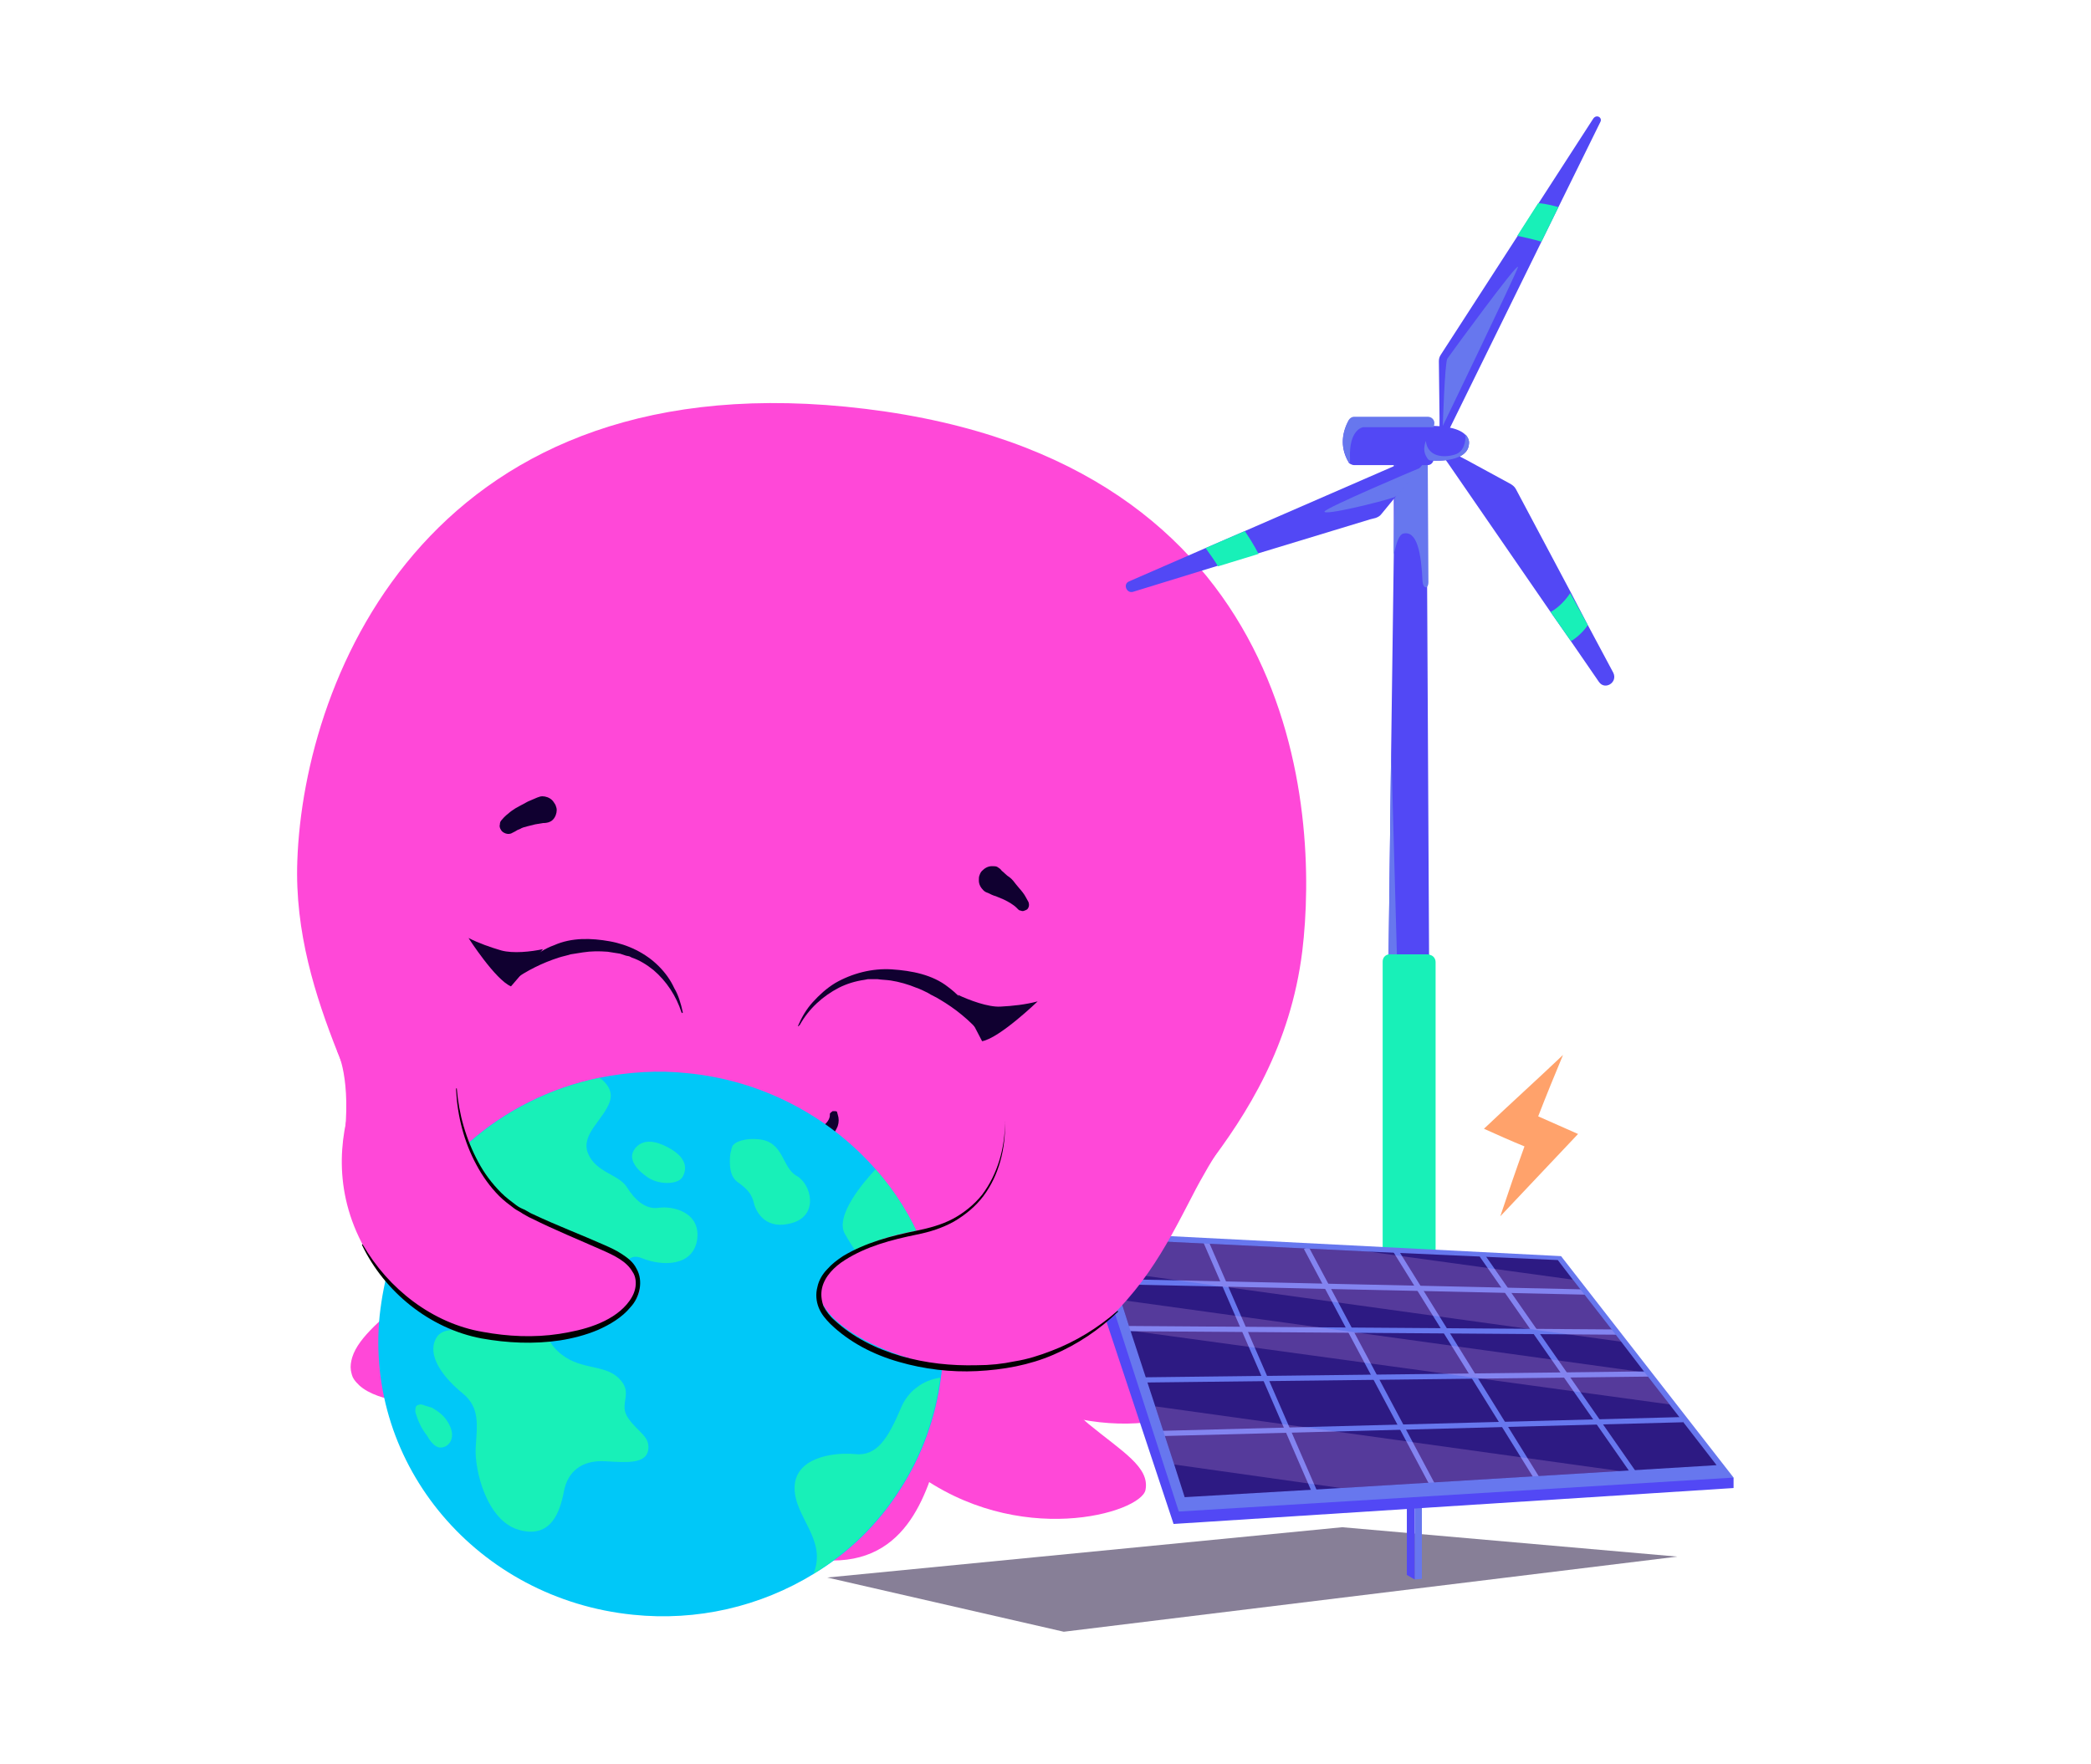
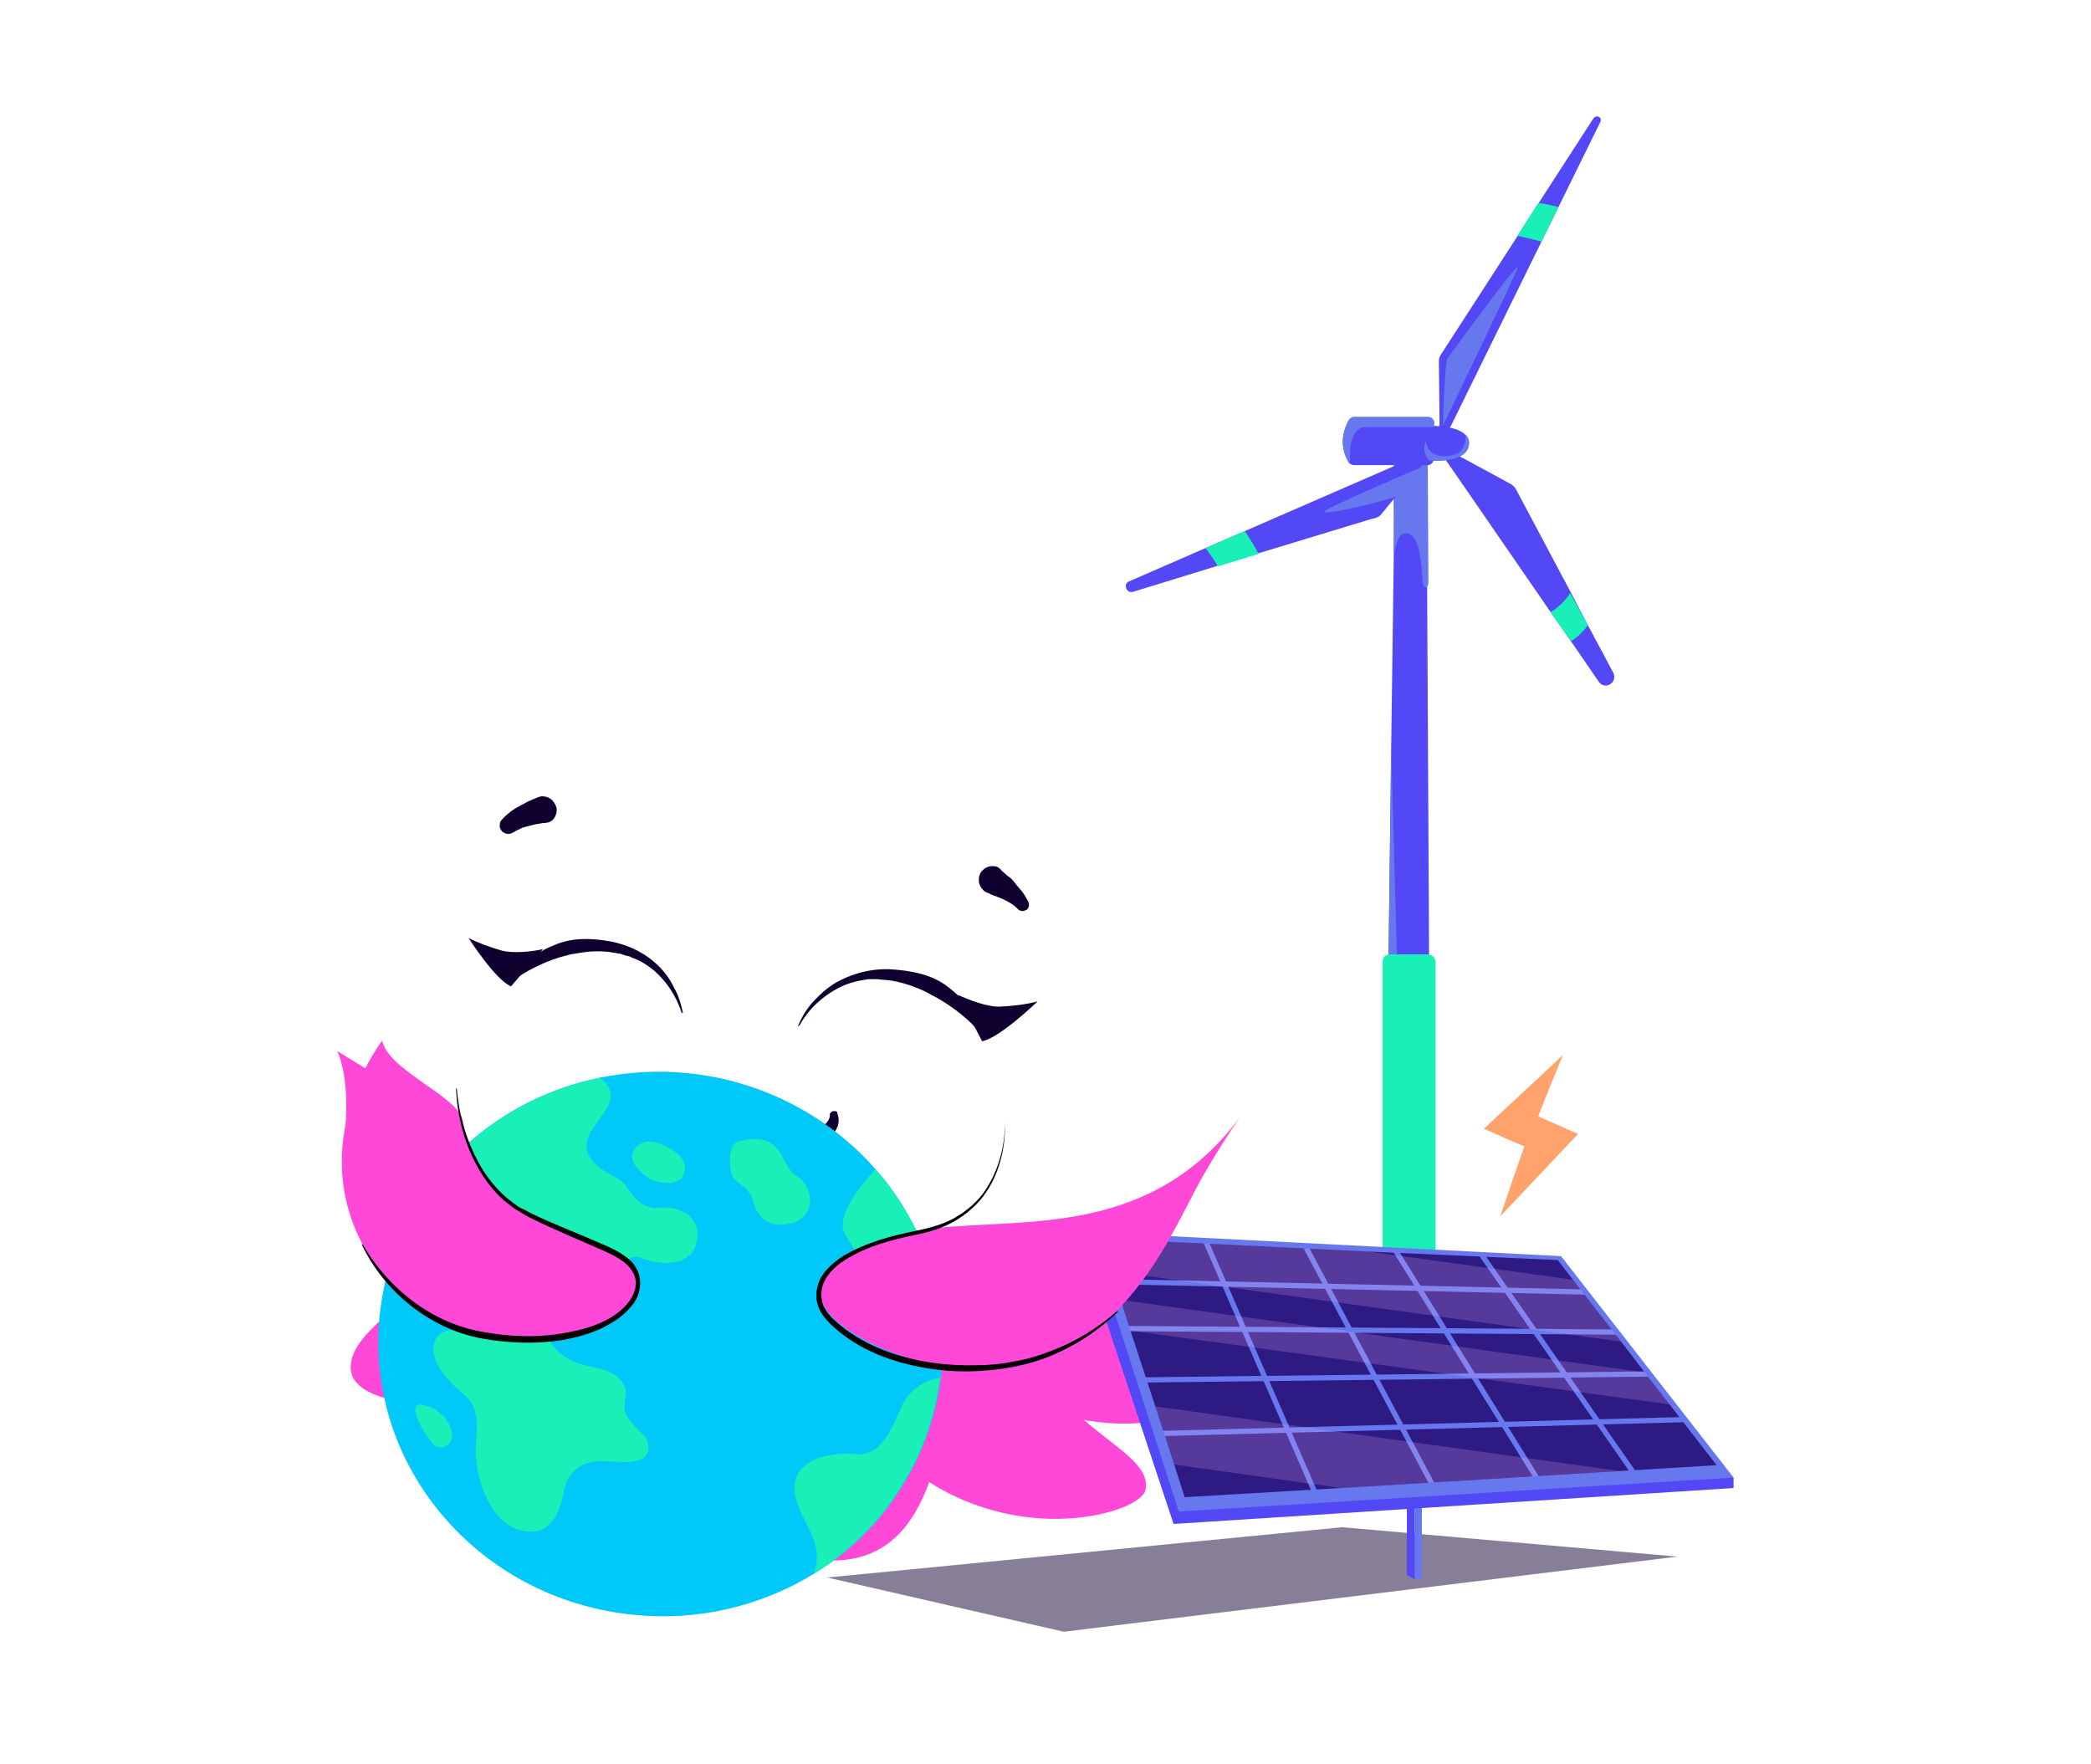
<svg xmlns="http://www.w3.org/2000/svg" width="626" height="528" viewBox="0 0 626 528" fill="none">
  <path d="M177.236 396.195C163.738 422.009 118.549 424.746 107.594 414.773C107.007 414.186 106.42 413.6 106.029 413.013C105.442 412.231 105.246 411.253 105.05 410.275C104.855 408.906 105.05 407.733 105.442 406.364C109.354 393.653 136.742 384.071 133.807 360.409C140.459 361.191 147.11 362.755 153.37 364.711C169.215 369.404 186.43 378.791 177.236 396.195Z" fill="#FF48D8" />
  <path d="M168.042 391.111C167.455 403.626 160.021 421.813 147.306 428.658C135.96 434.915 126.765 437.849 126.765 444.693C126.765 451.538 160.608 469.529 195.821 452.515C231.033 435.502 234.359 414.186 236.706 405.386C198.364 382.311 168.042 391.111 168.042 391.111Z" fill="#FF48D8" />
-   <path d="M115.419 356.889C113.854 334.791 87.444 300.373 89.009 257.742C90.966 201.813 129.699 106.578 259.203 122.418C388.707 138.258 394.967 242.489 389.88 284.729C382.838 341.44 337.844 366.666 337.257 387.2C304.001 408.711 193.473 420.835 127.939 365.493C123.635 361.973 119.136 360.8 115.419 356.889Z" fill="#FF48D8" />
  <path d="M312.805 385.636C310.848 397.956 314.761 417.12 325.911 426.311C335.888 434.525 344.3 439.218 342.931 446.062C341.561 452.907 304.784 463.858 273.68 440.587C242.575 417.12 243.358 395.609 242.575 386.418C284.635 371.165 312.805 385.636 312.805 385.636Z" fill="#FF48D8" />
  <path d="M162.564 246.4L160.217 246.791C159.434 246.987 158.652 247.182 157.869 247.378C157.087 247.573 156.304 247.769 155.717 248.16C155.13 248.356 154.739 248.551 154.152 248.942L153.37 249.333C152.783 249.725 152 249.725 151.414 249.529C150.827 249.333 150.24 248.942 150.044 248.551C149.653 247.965 149.457 247.378 149.653 246.791C149.653 246.205 149.849 245.813 150.24 245.422C151.022 244.445 152 243.662 152.979 242.88C153.761 242.293 154.739 241.707 155.522 241.316C156.304 240.925 157.282 240.338 158.065 239.947C159.043 239.556 159.825 239.165 160.804 238.773C161.39 238.578 161.782 238.382 162.369 238.382C163.347 238.382 164.52 238.773 165.303 239.556C165.694 239.947 165.89 240.338 166.281 240.925C166.477 241.511 166.672 241.902 166.672 242.489C166.672 243.467 166.281 244.64 165.499 245.422C165.107 245.813 164.716 246.009 164.129 246.205C163.347 246.4 162.955 246.4 162.564 246.4Z" fill="#100030" />
  <path d="M299.893 260.676C300.676 261.262 301.263 262.044 302.241 262.631C303.023 263.218 303.61 264 304.197 264.782C304.784 265.564 305.566 266.347 306.153 267.129C306.936 268.107 307.327 269.084 307.914 270.062C308.109 270.649 308.109 271.236 307.914 271.627C307.718 272.213 307.327 272.409 306.74 272.604C306.349 272.8 305.958 272.8 305.566 272.604C305.175 272.604 304.979 272.409 304.588 272.018L304.197 271.627C303.806 271.236 303.219 270.844 302.632 270.453C302.045 270.062 301.263 269.671 300.48 269.28L298.133 268.302C297.35 268.107 296.568 267.716 295.785 267.324C295.198 267.129 294.807 266.933 294.416 266.542C293.633 265.76 293.046 264.782 293.046 263.609C293.046 263.022 293.046 262.436 293.242 262.044C293.438 261.458 293.633 261.067 294.025 260.676C294.807 259.893 295.785 259.307 296.959 259.307C297.546 259.307 298.133 259.307 298.524 259.502C299.111 259.893 299.502 260.089 299.893 260.676Z" fill="#100030" />
  <path d="M289.33 392.089C289.33 392.089 286.591 415.947 282.483 429.831C278.375 443.715 273.484 467.182 249.226 467.182C224.969 467.182 219.296 440.391 217.731 430.809C215.97 420.444 213.231 389.351 213.231 389.351C213.231 389.351 250.596 355.715 289.33 392.089Z" fill="#FF48D8" />
  <path d="M341.757 372.924C325.52 398.542 360.341 402.453 358.972 416.729C357.603 431.004 304.001 431.2 289.525 402.844C275.245 374.489 341.757 372.924 341.757 372.924Z" fill="#FF48D8" />
  <path d="M238.858 307.218C240.032 304.48 241.401 302.133 243.357 299.982C245.314 297.831 247.465 295.875 250.009 294.311C255.095 291.378 261.159 289.813 267.028 290.204C272.897 290.595 279.157 291.769 283.852 295.484C286.199 297.244 288.351 299.395 290.307 301.742C292.068 304.089 293.437 306.631 294.22 309.564C294.22 309.564 294.22 309.564 294.024 309.564C294.024 309.564 294.024 309.564 293.829 309.564C290.307 305.458 286.004 301.938 281.309 299.2C280.135 298.418 278.961 298.027 277.787 297.244C276.614 296.658 275.44 296.071 274.266 295.68C271.919 294.702 269.18 293.92 266.637 293.529C265.267 293.333 263.898 293.333 262.724 293.138H260.768H259.79L258.812 293.333C256.073 293.724 253.53 294.507 251.182 295.68C246.292 298.222 242.184 301.938 239.445 306.827C238.858 307.413 238.858 307.218 238.858 307.218Z" fill="#100030" />
  <path d="M294.024 311.715C299.306 310.738 310.652 299.787 310.652 299.787C306.936 300.764 303.219 301.156 299.502 301.351C295.785 301.547 290.112 299.395 286.786 297.831L294.024 311.715Z" fill="#100030" />
  <path d="M204.428 303.111C204.428 303.307 204.428 303.307 204.428 303.111C204.233 303.307 204.233 303.307 204.428 303.111C204.233 303.307 204.233 303.307 204.233 303.307C204.233 303.307 204.233 303.307 204.037 303.111C202.472 298.222 199.538 293.724 195.625 290.4C193.669 288.836 191.517 287.467 189.169 286.685L188.387 286.293L187.409 286.098L185.648 285.511C184.474 285.316 183.105 285.12 181.931 284.924C179.388 284.729 177.041 284.729 174.498 285.12C173.324 285.316 171.954 285.511 170.781 285.707C169.607 286.098 168.433 286.293 167.259 286.685C162.369 288.249 157.674 290.596 153.566 293.529C153.566 293.529 153.566 293.529 153.37 293.529C154.739 291.182 156.5 289.031 158.652 287.271C160.804 285.511 163.151 283.947 165.89 282.969C171.172 280.622 177.041 280.818 182.518 281.796C187.996 282.773 193.278 285.316 197.19 289.227C199.146 291.182 200.711 293.333 201.885 295.876C203.059 297.831 203.841 300.373 204.428 303.111C204.428 302.916 204.428 302.916 204.428 303.111Z" fill="#100030" />
  <path d="M162.564 284.142C159.043 284.925 153.566 285.511 150.044 284.533C146.719 283.556 143.393 282.382 140.263 280.818C140.263 280.818 148.284 293.333 152.979 295.289L162.564 284.142Z" fill="#100030" />
  <path d="M250.791 333.618C251.183 334.791 251.183 335.965 250.791 337.138C250.4 338.116 249.813 339.093 249.031 340.071C247.466 341.636 245.51 342.613 243.358 343.2C241.206 343.591 239.054 343.591 237.098 343.005C236.12 342.613 234.946 342.222 234.163 341.44C233.185 340.658 232.403 339.485 232.207 338.311C232.207 337.92 232.207 337.725 232.403 337.333C232.598 337.138 232.794 336.942 233.185 336.747C233.576 336.747 233.772 336.747 233.968 336.747C234.163 336.942 234.359 336.942 234.555 337.138L234.75 337.333C235.533 338.311 236.706 338.898 238.076 338.898C239.641 339.093 241.01 339.093 242.575 338.702C243.945 338.507 245.314 337.92 246.488 336.942C247.075 336.551 247.466 336.16 247.857 335.573C248.248 334.987 248.444 334.4 248.444 333.813V333.618C248.444 333.422 248.444 333.227 248.64 333.227C248.64 333.031 248.835 333.031 249.031 332.836C249.226 332.64 249.226 332.64 249.422 332.64C249.618 332.64 249.813 332.64 249.813 332.64C250.009 332.64 250.4 332.64 250.596 332.836C250.596 333.227 250.791 333.422 250.791 333.618Z" fill="#100030" />
  <path d="M147.501 393.262C148.871 406.365 151.218 419.467 154.348 432.373C158.456 446.844 163.543 471.093 188.778 471.093C214.014 471.289 219.883 443.716 221.448 433.742C223.404 422.987 226.338 390.916 226.338 390.916C226.338 390.916 187.8 355.911 147.501 393.262Z" fill="#FF48D8" />
  <path d="M210.884 351.218C211.08 353.565 210.493 356.107 209.123 358.062C207.754 360.018 206.189 361.387 204.233 362.56C200.516 364.711 196.212 365.689 192.104 365.494C187.996 365.298 183.888 364.125 180.366 361.974C178.41 360.8 176.845 359.431 175.476 357.671C173.911 355.716 173.128 353.174 173.324 350.631C173.52 350.045 173.715 349.262 174.302 348.871C174.889 348.48 175.476 348.285 176.258 348.285C176.845 348.285 177.236 348.48 177.628 348.871C178.019 349.262 178.215 349.654 178.41 350.045L178.606 350.631C179.78 352.782 181.736 354.542 184.083 355.325C186.822 356.498 189.756 357.28 192.691 357.28C195.625 357.476 198.364 357.085 201.103 355.911C202.276 355.52 203.255 354.934 204.233 354.151C205.211 353.369 205.798 352.391 206.385 351.218V350.827C206.385 350.436 206.58 350.24 206.776 350.045C206.971 349.849 207.167 349.654 207.558 349.458C207.754 349.262 208.145 349.262 208.536 349.262C208.928 349.262 209.123 349.262 209.515 349.458C209.906 349.654 210.493 349.849 210.688 350.24C210.493 350.24 210.688 350.631 210.884 351.218Z" fill="#100030" />
  <path d="M113.658 393.849C109.159 438.631 143.002 478.72 189.561 483.413C208.536 485.369 227.512 481.067 243.749 471.093C254.117 464.835 262.92 456.231 269.376 446.062C276.027 435.893 280.135 424.355 281.7 412.427C281.7 411.84 281.896 411.253 281.896 410.862C282.287 406.56 282.482 402.258 282.091 397.955C280.917 380.16 273.875 363.342 262.138 350.044C247.857 333.813 227.708 323.449 205.993 321.298C197.19 320.32 188.191 320.907 179.388 322.667C149.849 328.729 125.787 349.849 116.788 378.009C115.223 383.289 114.245 388.569 113.658 393.849Z" fill="#00C8F8" />
  <path d="M116.984 378.204C121.875 372.533 127.352 372.142 132.047 375.466C136.742 378.791 131.069 385.44 134.981 388.178C139.09 390.915 145.154 386.026 147.501 389.742C148.088 390.72 148.284 391.698 148.284 392.675C148.284 393.653 148.088 394.826 147.501 395.609C146.915 396.586 146.132 397.173 145.35 397.76C144.371 398.346 143.393 398.542 142.415 398.542C137.525 398.542 131.851 396.586 130.091 401.671C128.33 406.755 133.221 412.818 138.503 417.12C143.785 421.422 142.806 426.702 142.415 433.351C142.024 440.195 145.741 455.253 155.326 457.991C164.912 460.729 167.651 452.711 168.825 446.453C169.998 440.391 174.302 437.066 181.149 437.458C187.996 437.849 193.278 438.24 194.06 434.133C194.647 430.026 191.321 429.049 188.191 424.746C184.866 420.249 189.952 417.12 185.257 412.622C180.758 408.124 173.128 410.471 166.868 404.409C160.413 398.346 161.782 386.222 166.868 384.658C172.15 383.093 172.737 387.2 174.302 389.938C176.063 392.675 181.149 392.089 183.692 388.178C186.235 384.266 185.844 374.098 192.104 376.64C198.364 379.182 207.558 379.182 208.732 370.969C209.71 362.755 201.298 360.995 197.19 361.582C193.082 362.169 189.952 359.04 187.605 355.324C185.257 351.609 178.41 351.022 176.063 345.351C173.715 339.68 180.562 335.378 182.518 329.902C183.692 326.578 181.54 324.231 179.584 322.667C150.045 328.729 125.787 349.849 116.984 378.204Z" fill="#18F0B8" />
  <path d="M252.943 369.404C256.66 376.053 259.595 378.009 258.225 383.093C256.856 388.178 258.225 391.893 263.507 393.849C268.006 395.413 278.375 394.631 282.091 397.956C280.918 380.16 273.875 363.342 262.138 350.044C258.812 353.564 249.813 363.929 252.943 369.404Z" fill="#18F0B8" />
  <path d="M237.88 445.476C237.88 454.276 247.661 460.925 243.553 471.093C253.921 464.836 262.724 456.231 269.18 446.062C275.831 435.893 279.939 424.356 281.504 412.427C278.961 412.818 276.418 413.796 274.462 415.36C272.31 416.925 270.745 419.076 269.767 421.422C265.854 430.613 262.529 436.089 255.877 435.307C249.031 434.72 237.88 436.48 237.88 445.476Z" fill="#18F0B8" />
  <path d="M125.787 420.444C126.374 420.444 126.765 420.64 127.352 420.835C127.939 421.031 128.721 421.227 129.308 421.422C131.069 422.4 132.829 423.769 133.808 425.333C137.133 430.222 134.394 433.547 131.656 433.351C129.895 433.155 128.526 431.004 127.743 429.635C126.178 427.68 125.2 425.529 124.418 422.987C124.222 422.4 124.418 421.813 124.418 421.422C124.418 421.031 124.809 420.835 125.004 420.64C125.396 420.64 125.591 420.444 125.787 420.444Z" fill="#18F0B8" />
  <path d="M218.904 344.374C218.513 345.547 218.513 346.72 218.513 347.894C218.513 350.045 218.904 352.391 220.665 353.76C223.991 356.107 225.164 357.671 225.751 360.409C226.534 363.147 229.468 368.427 237.293 366.08C245.118 363.734 242.966 354.542 238.467 352C233.968 349.458 234.75 341.636 226.925 341.049C224.773 340.854 222.426 341.049 220.469 342.027C220.078 342.222 219.687 342.614 219.296 343.005C219.296 343.396 218.904 343.787 218.904 344.374Z" fill="#18F0B8" />
  <path d="M189.561 344.764C189.561 344.764 191.517 339.68 198.559 342.809C205.602 345.938 205.798 349.653 204.428 352.195C203.254 354.738 196.799 354.933 193.278 352C189.756 349.458 188.583 346.72 189.561 344.764Z" fill="#18F0B8" />
  <path d="M114.636 381.92C137.72 411.253 187.996 401.867 191.517 386.222C191.517 366.08 145.349 374.88 138.503 335.378C137.329 328.338 116.006 320.32 114.441 311.52C114.441 311.52 87.053 346.524 114.636 381.92Z" fill="#FF48D8" />
  <path d="M428.419 339.289C427.636 338.898 427.049 338.506 426.462 338.115C421.181 334.204 420.007 340.853 416.486 341.049C416.094 341.049 415.507 341.049 415.116 341.049L415.703 287.858V285.706L416.486 224.106L417.268 166.222V161.92V156.444V150.578V145.493V139.235V138.453L423.919 139.04L427.049 139.235V140.995L427.245 174.435L427.832 285.902L428.419 339.289Z" fill="#5248F5" />
  <path d="M427.636 174.24C427.636 176.391 426.071 176.391 425.876 174.044C425.484 165.831 424.311 158.596 420.007 159.769C418.833 160.16 418.051 162.507 417.268 166.027L417.659 138.258L427.441 139.04L427.636 174.24Z" fill="#6777EE" />
  <path d="M478.694 204.16L470.087 191.644L464.218 183.236L433.896 139.236L432.527 137.28L434.092 135.129L438.982 137.671L452.285 144.907C452.872 145.298 453.459 145.689 453.85 146.471L470.282 177.369L475.369 187.147L482.998 201.422C484.367 204.356 480.455 206.702 478.694 204.16Z" fill="#5248F5" />
  <path d="M429.201 127.893C428.81 130.827 428.614 133.956 429.201 136.889C429.397 138.062 428.614 139.236 427.441 139.236H405.335C404.944 139.236 404.552 139.04 404.161 138.844C403.966 138.649 403.77 138.649 403.77 138.453C401.422 134.542 401.422 130.24 403.77 125.938C404.161 125.351 404.748 124.96 405.335 124.96H427.441C428.614 124.96 429.397 125.938 429.201 127.111C429.201 127.307 429.201 127.502 429.201 127.893Z" fill="#5248F5" />
  <path d="M439.765 132.978C439.374 138.062 430.962 138.062 428.418 137.866C427.832 137.866 427.44 137.475 427.245 137.084C427.049 136.693 426.854 135.911 426.658 134.933C426.462 134.542 426.462 133.955 426.267 133.369C425.875 130.826 426.853 129.066 427.44 128.089C427.636 127.698 428.027 127.502 428.614 127.502C430.57 127.502 436.439 127.698 438.787 130.24C439.374 130.826 439.96 131.804 439.765 132.978Z" fill="#5248F5" />
  <path d="M475.369 187.147C473.217 190.276 470.478 191.84 470.478 191.84C470.478 191.84 470.283 191.84 470.087 191.644L464.218 183.236C466.957 181.671 468.913 179.324 470.087 177.564L475.369 187.147Z" fill="#18F0B8" />
  <path d="M429.397 126.915C429.397 127.306 429.201 127.502 429.201 127.893H408.074C408.074 127.893 403.77 128.48 404.161 137.28C404.161 137.866 404.161 138.453 404.161 138.649C403.966 138.453 403.77 138.453 403.77 138.258C401.422 134.346 401.422 130.044 403.77 125.742C404.161 125.155 404.748 124.764 405.335 124.764H427.441C428.614 124.764 429.592 125.742 429.397 126.915Z" fill="#6777EE" />
  <path d="M418.246 287.467L415.703 287.662L416.486 223.911L418.246 287.467Z" fill="#6777EE" />
  <path d="M439.765 132.978C439.374 138.062 430.962 138.062 428.419 137.867C427.832 137.867 427.441 137.476 427.245 137.084C426.071 135.324 426.267 133.76 426.854 132C427.441 136.889 432.331 137.084 435.461 136.107C438.396 135.324 438.787 132 438.787 130.044C439.374 130.827 439.961 131.804 439.765 132.978Z" fill="#6777EE" />
  <path d="M429.788 288.053V386.222C429.397 386.027 428.027 392.284 427.636 392.089C426.854 391.698 427.049 390.915 426.267 390.524C420.985 386.613 422.159 392.284 418.833 392.48C418.442 392.48 419.029 396.391 418.442 396.391C418.05 396.391 414.334 386.222 413.942 386.027V287.858C413.942 286.684 414.725 285.902 415.703 285.707C415.899 285.707 416.094 285.707 416.29 285.707H427.245C427.636 285.707 427.832 285.707 428.223 285.902C429.005 286.098 429.788 286.88 429.788 288.053Z" fill="#18F0B8" />
  <path d="M426.854 138.062L426.462 138.453L425.093 140.018L424.115 141.191L422.746 142.756L418.051 148.427L413.551 153.902C413.16 154.489 412.377 154.88 411.791 155.076L410.226 155.467L376.774 165.636L364.645 169.351L339.214 177.173C337.258 177.76 336.084 174.827 338.04 174.044L360.928 164.071L372.666 158.987L418.051 139.236L424.897 136.302L426.267 138.062H426.854Z" fill="#5248F5" />
  <path d="M425.289 140.018L424.311 141.191L422.941 142.755L418.246 148.426C417.659 148.622 417.268 149.013 416.877 149.013C413.551 150.186 396.141 154.489 396.532 153.12C397.119 151.946 423.333 140.8 425.289 140.018Z" fill="#6777EE" />
  <path d="M479.086 36.569L466.566 61.991L461.479 72.355L433.7 128.871V129.066L431.353 128.675H430.962V127.698V124.96L430.766 108.142C430.766 107.36 430.962 106.773 431.353 106.186L454.241 70.791L460.501 61.013L476.934 35.591C477.912 34.026 479.868 35.2 479.086 36.569Z" fill="#5248F5" />
  <path d="M466.566 61.991L461.479 72.355C458.741 71.573 456.197 70.986 454.241 70.595L460.501 60.817C463.044 61.013 465.001 61.6 466.566 61.991Z" fill="#18F0B8" />
  <path d="M431.94 127.502C431.94 127.502 453.85 82.133 454.437 79.982C454.828 77.831 434.092 106.187 433.309 107.36C432.527 108.533 431.94 127.502 431.94 127.502Z" fill="#6777EE" />
  <path d="M376.774 165.831L364.645 169.546C363.863 168.177 362.493 166.222 360.928 164.071L372.666 158.986C373.839 160.746 375.404 163.093 376.774 165.831Z" fill="#18F0B8" />
  <path opacity="0.5" d="M502.169 466.009L318.477 488.498L247.661 472.267L401.814 457.209L502.169 466.009Z" fill="#100030" />
  <path d="M425.68 449.778V472.658L423.528 472.854V449.191L425.68 449.778Z" fill="#6777EE" />
  <path d="M423.528 472.854L421.181 471.485V450.756L423.528 449.191V472.854Z" fill="#5248F5" />
  <path d="M518.993 442.347V445.476L351.342 456.231L325.911 379.573V368.818L518.993 442.347Z" fill="#5248F5" />
  <path d="M352.907 452.516L518.993 442.347L467.348 376.053L325.911 368.818L352.907 452.516Z" fill="#6777EE" />
  <path d="M329.628 370.773L332.758 380.551L335.497 389.156L338.431 398.347L345.865 421.031L351.538 438.436L354.668 448.213L401.422 445.476L484.954 440.391L513.907 438.631L499.822 420.445L492.388 410.862L485.345 401.671L470.869 383.093L466.37 377.227L409.639 374.685L329.628 370.773Z" fill="#2D1A83" />
  <path d="M503.855 424.222L347.613 428.361L347.655 429.925L503.897 425.785L503.855 424.222Z" fill="#6777EE" />
-   <path d="M493.727 410.547L342.72 412.326L342.738 413.89L493.746 412.112L493.727 410.547Z" fill="#6777EE" />
+   <path d="M493.727 410.547L342.72 412.326L342.738 413.89L493.746 412.112L493.727 410.547" fill="#6777EE" />
  <path d="M337.89 396.96L337.878 398.525L484.206 399.572L484.217 398.008L337.89 396.96Z" fill="#6777EE" />
  <path d="M333.208 382.889L333.173 384.453L474.778 387.586L474.812 386.022L333.208 382.889Z" fill="#6777EE" />
  <path d="M361.761 371.465L360.326 372.088L392.903 447.062L394.339 446.439L361.761 371.465Z" fill="#6777EE" />
  <path d="M391.742 373.188L390.361 373.923L428.058 444.696L429.439 443.961L391.742 373.188Z" fill="#6777EE" />
  <path d="M418.387 373.859L417.058 374.685L459.461 442.97L460.791 442.145L418.387 373.859Z" fill="#6777EE" />
  <path d="M444.278 375.3L442.994 376.195L488.4 441.339L489.684 440.444L444.278 375.3Z" fill="#6777EE" />
  <path opacity="0.2" d="M329.628 370.773L332.758 380.551L485.345 401.671L470.869 383.093L409.639 374.685L329.628 370.773Z" fill="#F9B9FC" />
  <path opacity="0.2" d="M335.497 389.156L338.431 398.347L499.822 420.445L492.388 410.862L335.497 389.156Z" fill="#F9B9FC" />
  <path opacity="0.2" d="M345.865 421.031L351.538 438.436L401.422 445.476L484.954 440.391L345.865 421.031Z" fill="#F9B9FC" />
  <path d="M371.296 334.4C344.691 369.991 308.109 364.711 280.135 367.644C265.854 369.209 252.943 373.902 246.879 381.529C234.163 397.173 293.633 423.378 323.172 402.258C341.366 388.569 348.799 373.707 356.82 358.258C363.08 345.938 371.296 334.4 371.296 334.4Z" fill="#FF48D8" />
  <path d="M100.942 314.649C100.942 314.649 105.442 322.862 102.899 342.418C101.138 356.302 112.093 321.493 112.093 321.493L100.942 314.649Z" fill="#FF48D8" />
  <path d="M136.742 325.795C137.329 333.422 139.481 341.049 143.198 347.893C144.958 351.218 147.306 354.347 150.045 357.084C151.414 358.453 152.979 359.627 154.544 360.8C155.326 361.387 156.109 361.778 157.087 362.169C157.87 362.56 158.652 363.147 159.63 363.538C166.673 366.862 173.911 369.6 180.953 372.729C182.714 373.511 184.475 374.293 186.235 375.467C187.996 376.64 189.561 377.813 190.539 379.769C192.691 383.484 191.517 388.373 188.778 391.307C186.235 394.435 182.518 396.587 178.997 398.151C175.28 399.715 171.368 400.693 167.651 401.28C159.826 402.453 151.805 402.062 144.176 400.693C128.526 397.76 115.028 386.613 108.376 372.729V372.533H108.572C116.201 385.831 129.504 396.195 144.567 398.738C152.001 400.107 159.826 400.498 167.455 399.324C171.172 398.738 174.889 397.955 178.41 396.587C181.931 395.218 185.257 393.262 187.605 390.524C188.778 389.155 189.756 387.591 190.148 385.831C190.539 384.071 190.343 382.115 189.365 380.747C187.605 377.618 183.888 375.858 180.366 374.293C173.324 371.164 166.086 368.231 159.043 364.711C158.065 364.32 157.283 363.733 156.5 363.342C155.718 362.755 154.74 362.364 153.957 361.778C152.392 360.604 150.827 359.431 149.458 358.062C146.719 355.324 144.371 352 142.611 348.675C138.894 341.831 136.938 334.009 136.546 326.382C136.546 325.795 136.546 325.795 136.742 325.795Z" fill="black" />
  <path d="M300.871 335.965C301.067 343.787 299.111 351.805 294.416 358.062C292.068 361.191 288.938 363.733 285.613 365.689C282.091 367.645 278.374 368.818 274.462 369.6C266.833 371.165 259.399 373.12 252.943 377.227C249.813 379.182 246.879 382.116 246.096 385.636C245.705 387.396 245.901 389.156 246.488 390.916C247.27 392.48 248.444 394.045 249.813 395.218C255.291 400.302 262.333 403.822 269.767 405.973C277.201 408.125 284.83 408.907 292.459 408.711C296.372 408.711 300.089 408.32 303.806 407.538C307.523 406.951 311.239 405.778 314.761 404.409C321.999 401.671 328.65 397.565 334.519 392.48H334.714V392.676C329.041 398.151 322.586 402.453 315.348 405.582C308.109 408.711 300.284 410.08 292.459 410.471C284.634 410.862 276.614 409.885 269.18 407.733C261.551 405.582 254.313 401.867 248.639 396.391C247.27 395.022 245.901 393.458 245.118 391.502C244.336 389.547 244.14 387.396 244.727 385.245C245.118 383.289 246.292 381.333 247.661 379.965C249.031 378.4 250.596 377.227 252.356 376.053C259.203 371.947 266.833 369.991 274.462 368.427C278.179 367.645 281.896 366.667 285.221 364.907C288.547 363.147 291.677 360.605 294.024 357.671C298.719 351.413 300.871 343.591 300.871 335.965C300.871 335.769 300.676 335.769 300.871 335.965C300.871 335.769 300.871 335.769 300.871 335.965Z" fill="black" />
  <path d="M444.265 337.92C452.09 330.489 460.11 323.253 467.935 315.822C465.392 321.884 462.849 328.142 460.501 334.204C464.414 335.964 468.522 337.725 472.435 339.484C464.61 347.698 456.98 355.911 449.155 364.124C451.503 357.084 453.85 350.24 456.393 343.2C452.09 341.44 448.177 339.68 444.265 337.92Z" fill="#FFA26B" />
</svg>